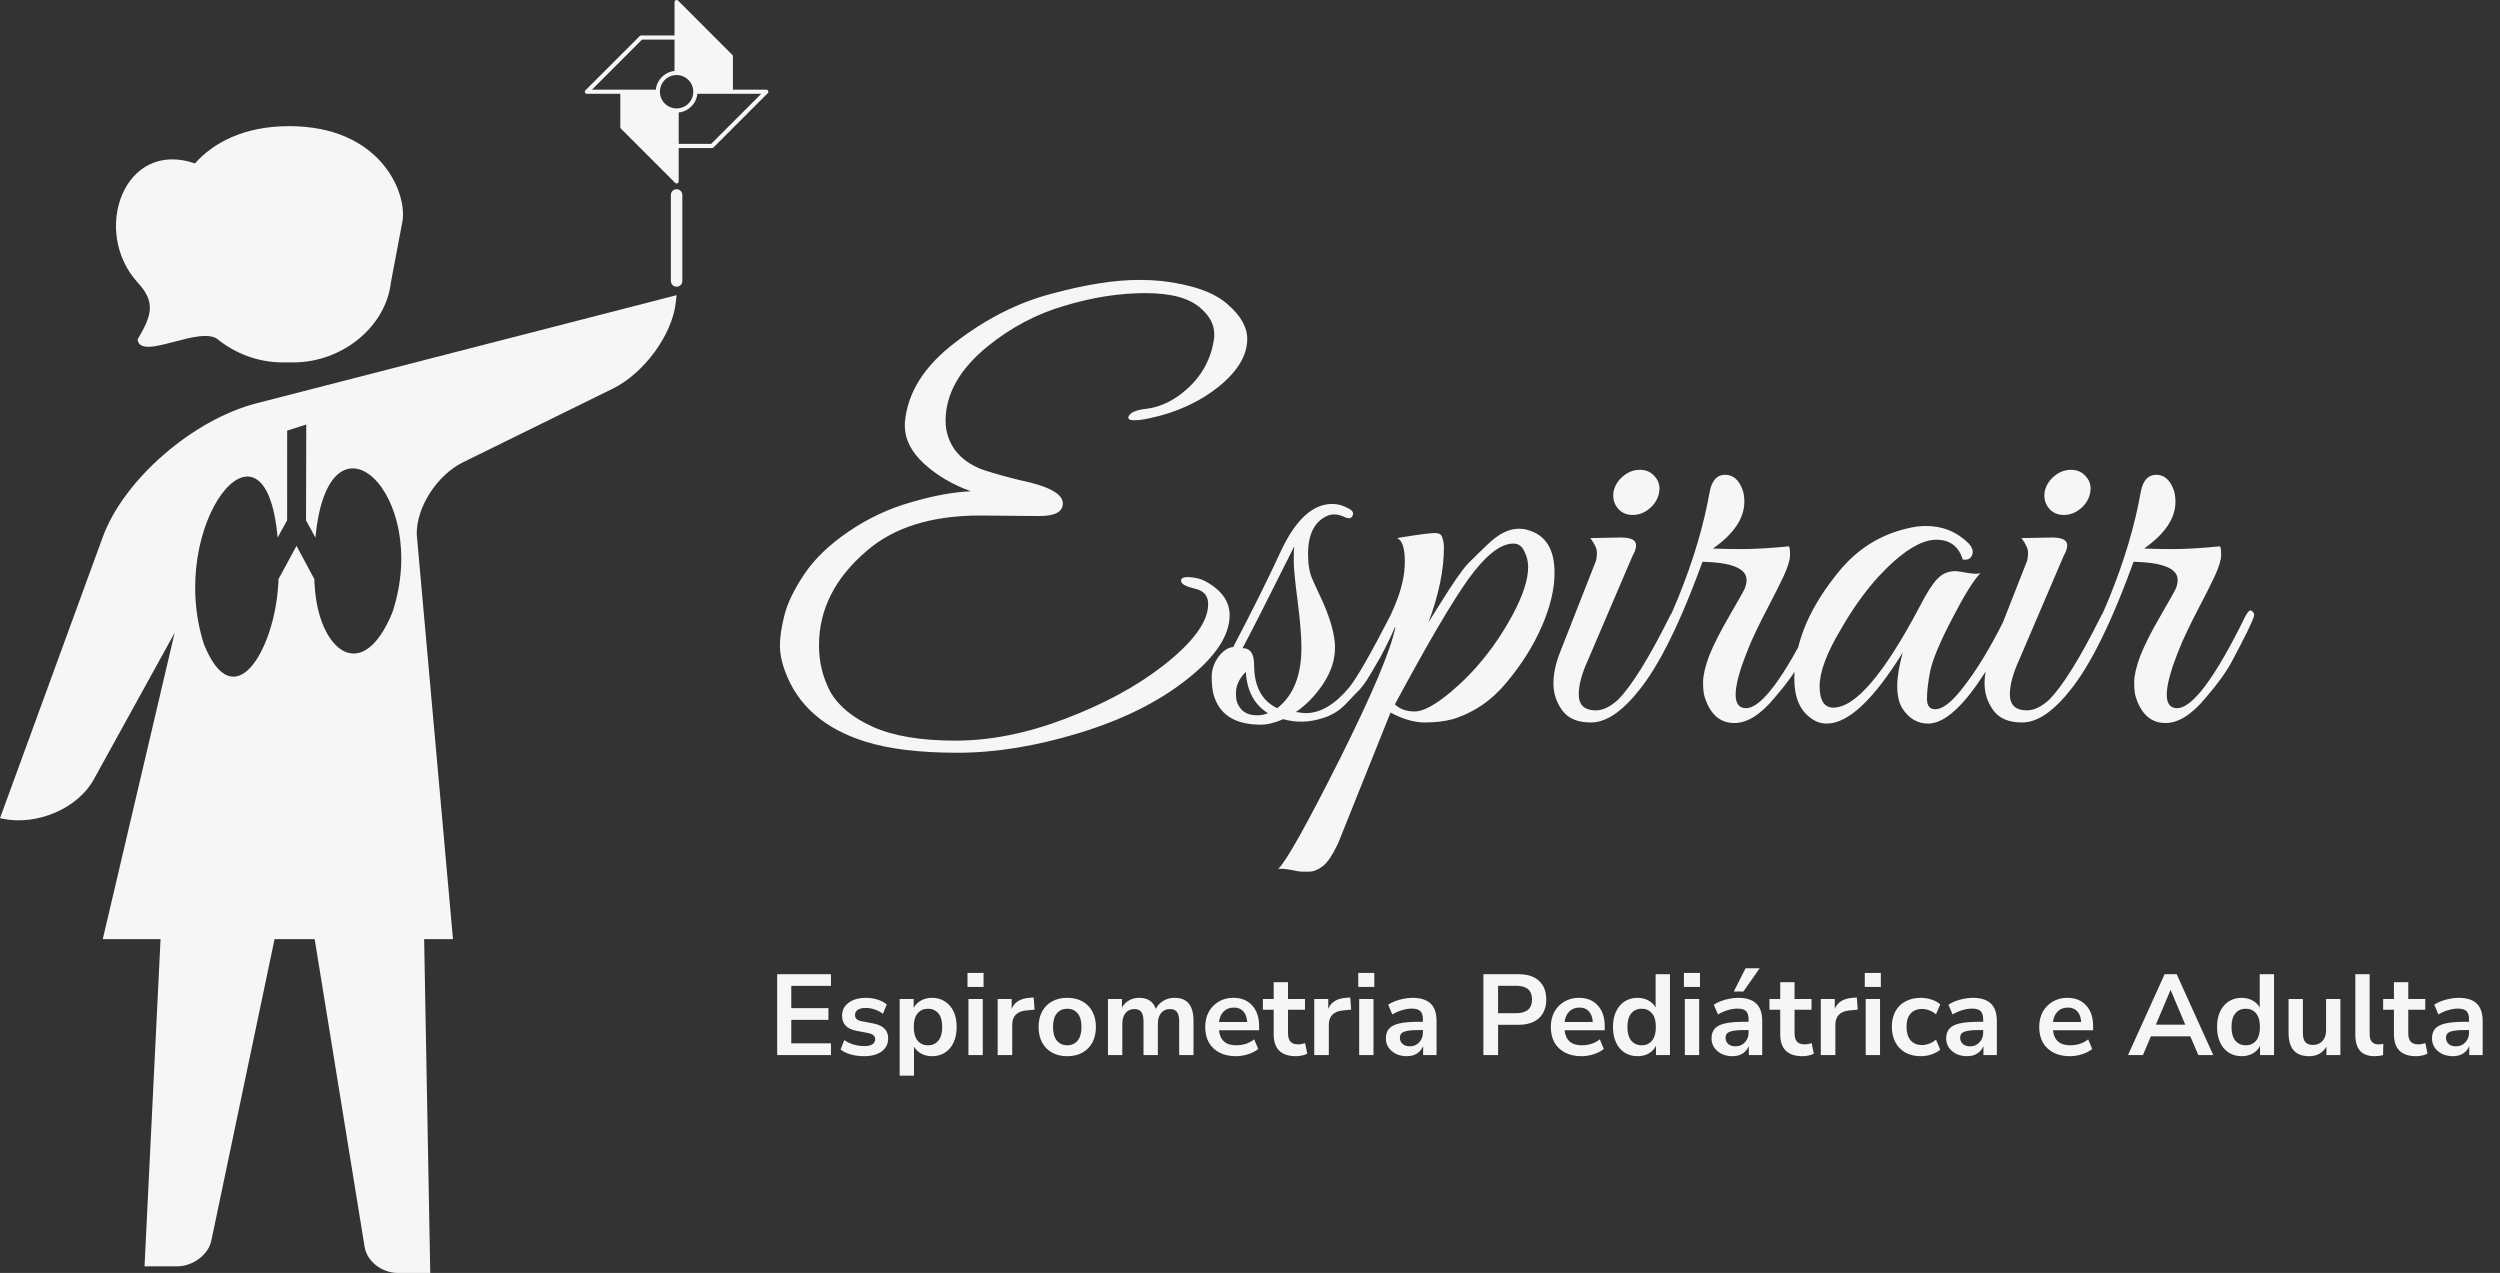
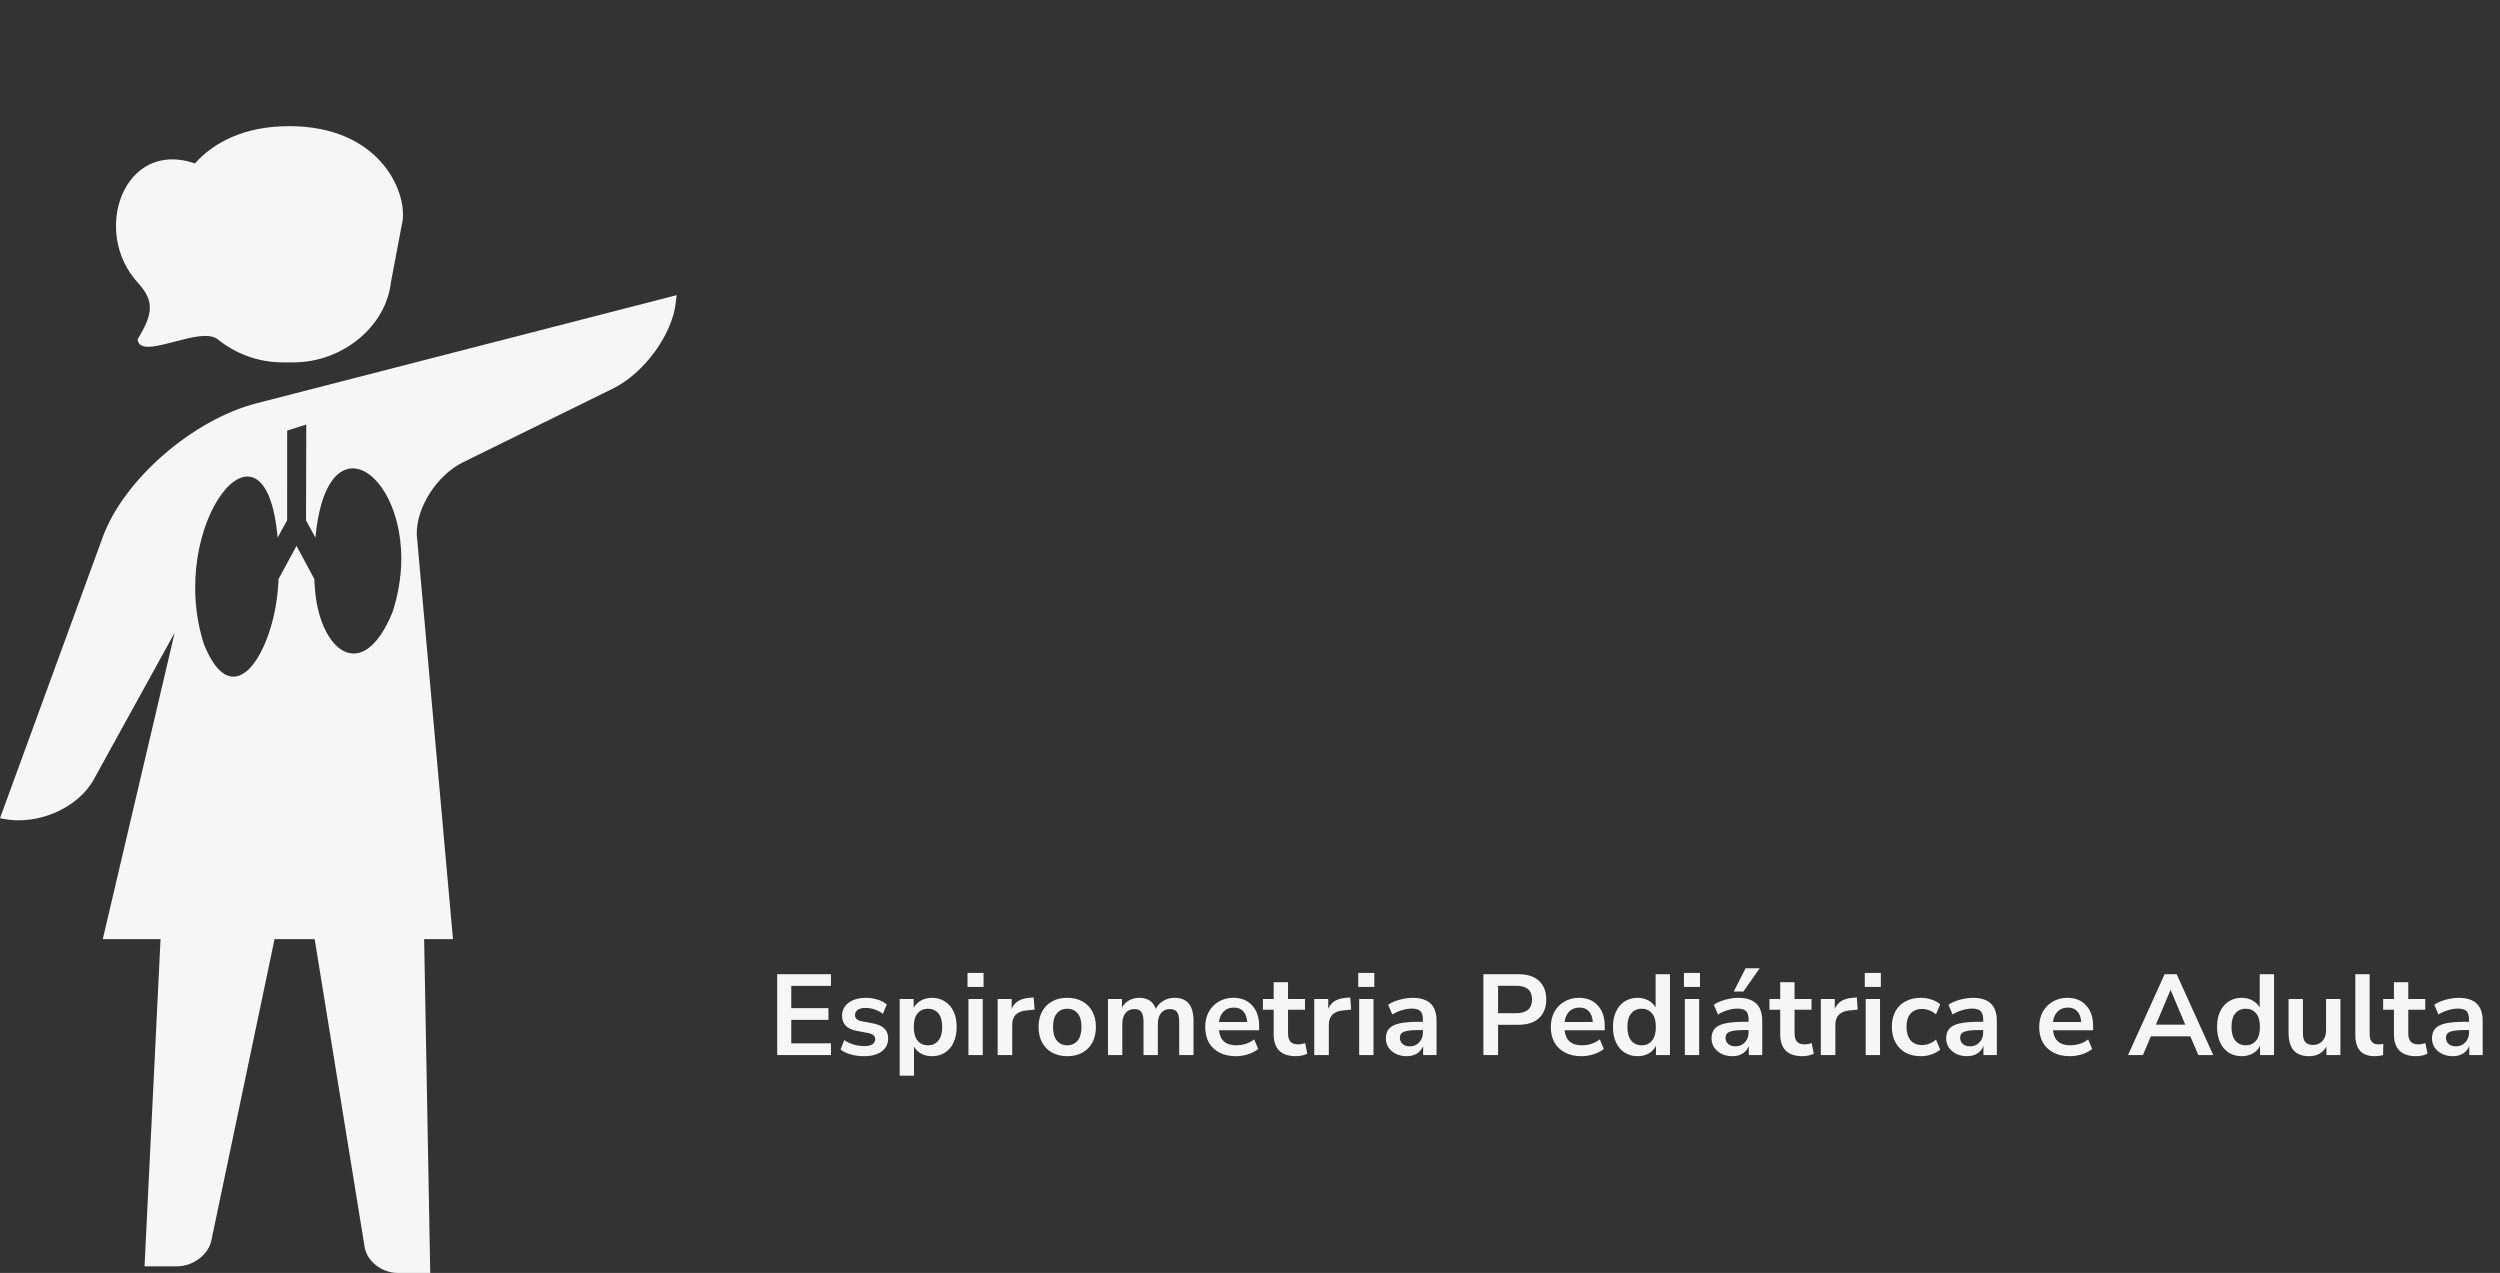
<svg xmlns="http://www.w3.org/2000/svg" width="218" height="111" viewBox="0 0 218 111" fill="none">
  <rect x="0" y="0" width="218" height="111" fill="#333333" stroke="none" />
  <path d="M67.77 92V84.95H72.46V85.97H69V87.91H72.24V88.93H69V90.98H72.46V92H67.77ZM75.358 92.1C74.945 92.1 74.558 92.05 74.198 91.95C73.838 91.85 73.538 91.707 73.298 91.52L73.618 90.7C73.865 90.867 74.141 90.997 74.448 91.09C74.755 91.177 75.061 91.22 75.368 91.22C75.688 91.22 75.925 91.167 76.078 91.06C76.238 90.947 76.318 90.8 76.318 90.62C76.318 90.34 76.111 90.16 75.698 90.08L74.698 89.89C73.851 89.73 73.428 89.29 73.428 88.57C73.428 88.25 73.515 87.973 73.688 87.74C73.868 87.507 74.115 87.327 74.428 87.2C74.741 87.073 75.101 87.01 75.508 87.01C75.855 87.01 76.188 87.06 76.508 87.16C76.828 87.253 77.101 87.397 77.328 87.59L76.988 88.41C76.795 88.25 76.561 88.123 76.288 88.03C76.021 87.937 75.765 87.89 75.518 87.89C75.191 87.89 74.948 87.947 74.788 88.06C74.635 88.173 74.558 88.323 74.558 88.51C74.558 88.803 74.748 88.983 75.128 89.05L76.128 89.24C76.561 89.32 76.888 89.467 77.108 89.68C77.335 89.893 77.448 90.18 77.448 90.54C77.448 91.027 77.258 91.41 76.878 91.69C76.498 91.963 75.991 92.1 75.358 92.1ZM78.451 93.8V87.11H79.671V87.89C79.811 87.623 80.021 87.41 80.301 87.25C80.587 87.09 80.911 87.01 81.271 87.01C81.697 87.01 82.071 87.113 82.391 87.32C82.717 87.527 82.971 87.82 83.151 88.2C83.331 88.573 83.421 89.023 83.421 89.55C83.421 90.07 83.331 90.523 83.151 90.91C82.971 91.29 82.721 91.583 82.401 91.79C82.081 91.997 81.704 92.1 81.271 92.1C80.924 92.1 80.611 92.027 80.331 91.88C80.057 91.727 79.847 91.523 79.701 91.27V93.8H78.451ZM80.921 91.15C81.294 91.15 81.594 91.017 81.821 90.75C82.047 90.477 82.161 90.077 82.161 89.55C82.161 89.017 82.047 88.62 81.821 88.36C81.594 88.093 81.294 87.96 80.921 87.96C80.547 87.96 80.247 88.093 80.021 88.36C79.794 88.62 79.681 89.017 79.681 89.55C79.681 90.077 79.794 90.477 80.021 90.75C80.247 91.017 80.547 91.15 80.921 91.15ZM84.367 86.06V84.84H85.767V86.06H84.367ZM84.447 92V87.11H85.697V92H84.447ZM86.996 92V87.11H88.216V87.97C88.456 87.39 88.969 87.07 89.756 87.01L90.136 86.98L90.216 88.04L89.496 88.11C88.676 88.19 88.266 88.61 88.266 89.37V92H86.996ZM93.064 92.1C92.557 92.1 92.117 91.997 91.744 91.79C91.37 91.583 91.08 91.29 90.874 90.91C90.667 90.523 90.564 90.07 90.564 89.55C90.564 89.03 90.667 88.58 90.874 88.2C91.08 87.82 91.37 87.527 91.744 87.32C92.117 87.113 92.557 87.01 93.064 87.01C93.57 87.01 94.01 87.113 94.384 87.32C94.757 87.527 95.047 87.82 95.254 88.2C95.46 88.58 95.564 89.03 95.564 89.55C95.564 90.07 95.46 90.523 95.254 90.91C95.047 91.29 94.757 91.583 94.384 91.79C94.01 91.997 93.57 92.1 93.064 92.1ZM93.064 91.15C93.437 91.15 93.737 91.017 93.964 90.75C94.19 90.477 94.304 90.077 94.304 89.55C94.304 89.017 94.19 88.62 93.964 88.36C93.737 88.093 93.437 87.96 93.064 87.96C92.69 87.96 92.39 88.093 92.164 88.36C91.937 88.62 91.824 89.017 91.824 89.55C91.824 90.077 91.937 90.477 92.164 90.75C92.39 91.017 92.69 91.15 93.064 91.15ZM96.615 92V87.11H97.835V87.86C97.982 87.593 98.185 87.387 98.445 87.24C98.705 87.087 99.005 87.01 99.345 87.01C100.079 87.01 100.559 87.33 100.785 87.97C100.939 87.67 101.159 87.437 101.445 87.27C101.732 87.097 102.059 87.01 102.425 87.01C103.525 87.01 104.075 87.68 104.075 89.02V92H102.825V89.07C102.825 88.697 102.762 88.423 102.635 88.25C102.515 88.077 102.309 87.99 102.015 87.99C101.689 87.99 101.432 88.107 101.245 88.34C101.059 88.567 100.965 88.883 100.965 89.29V92H99.715V89.07C99.715 88.697 99.652 88.423 99.525 88.25C99.405 88.077 99.202 87.99 98.915 87.99C98.589 87.99 98.332 88.107 98.145 88.34C97.959 88.567 97.865 88.883 97.865 89.29V92H96.615ZM107.775 92.1C107.222 92.1 106.745 91.997 106.345 91.79C105.945 91.583 105.635 91.29 105.415 90.91C105.202 90.53 105.095 90.08 105.095 89.56C105.095 89.053 105.198 88.61 105.405 88.23C105.618 87.85 105.908 87.553 106.275 87.34C106.648 87.12 107.072 87.01 107.545 87.01C108.238 87.01 108.785 87.23 109.185 87.67C109.592 88.11 109.795 88.71 109.795 89.47V89.84H106.295C106.388 90.713 106.888 91.15 107.795 91.15C108.068 91.15 108.342 91.11 108.615 91.03C108.888 90.943 109.138 90.81 109.365 90.63L109.715 91.47C109.482 91.663 109.188 91.817 108.835 91.93C108.482 92.043 108.128 92.1 107.775 92.1ZM107.595 87.86C107.228 87.86 106.932 87.973 106.705 88.2C106.478 88.427 106.342 88.733 106.295 89.12H108.755C108.728 88.713 108.615 88.403 108.415 88.19C108.222 87.97 107.948 87.86 107.595 87.86ZM113.005 92.1C111.712 92.1 111.065 91.46 111.065 90.18V88.05H110.125V87.11H111.065V85.65H112.315V87.11H113.795V88.05H112.315V90.11C112.315 90.43 112.385 90.67 112.525 90.83C112.665 90.99 112.892 91.07 113.205 91.07C113.299 91.07 113.395 91.06 113.495 91.04C113.595 91.013 113.699 90.987 113.805 90.96L113.995 91.88C113.875 91.947 113.722 92 113.535 92.04C113.355 92.08 113.179 92.1 113.005 92.1ZM114.603 92V87.11H115.823V87.97C116.063 87.39 116.576 87.07 117.363 87.01L117.743 86.98L117.823 88.04L117.103 88.11C116.283 88.19 115.873 88.61 115.873 89.37V92H114.603ZM118.439 86.06V84.84H119.839V86.06H118.439ZM118.519 92V87.11H119.769V92H118.519ZM122.678 92.1C122.325 92.1 122.008 92.033 121.728 91.9C121.455 91.76 121.238 91.573 121.078 91.34C120.925 91.107 120.848 90.843 120.848 90.55C120.848 90.19 120.941 89.907 121.128 89.7C121.315 89.487 121.618 89.333 122.038 89.24C122.458 89.147 123.021 89.1 123.728 89.1H124.078V88.89C124.078 88.557 124.005 88.317 123.858 88.17C123.711 88.023 123.465 87.95 123.118 87.95C122.845 87.95 122.565 87.993 122.278 88.08C121.991 88.16 121.701 88.287 121.408 88.46L121.048 87.61C121.221 87.49 121.425 87.387 121.658 87.3C121.898 87.207 122.148 87.137 122.408 87.09C122.675 87.037 122.925 87.01 123.158 87.01C123.871 87.01 124.401 87.177 124.748 87.51C125.095 87.837 125.268 88.347 125.268 89.04V92H124.098V91.22C123.985 91.493 123.805 91.71 123.558 91.87C123.311 92.023 123.018 92.1 122.678 92.1ZM122.938 91.24C123.265 91.24 123.535 91.127 123.748 90.9C123.968 90.673 124.078 90.387 124.078 90.04V89.82H123.738C123.111 89.82 122.675 89.87 122.428 89.97C122.188 90.063 122.068 90.237 122.068 90.49C122.068 90.71 122.145 90.89 122.298 91.03C122.451 91.17 122.665 91.24 122.938 91.24ZM129.352 92V84.95H132.412C133.185 84.95 133.782 85.143 134.202 85.53C134.622 85.917 134.832 86.457 134.832 87.15C134.832 87.843 134.622 88.387 134.202 88.78C133.782 89.167 133.185 89.36 132.412 89.36H130.632V92H129.352ZM130.632 88.35H132.212C133.132 88.35 133.592 87.95 133.592 87.15C133.592 86.357 133.132 85.96 132.212 85.96H130.632V88.35ZM137.912 92.1C137.358 92.1 136.882 91.997 136.482 91.79C136.082 91.583 135.772 91.29 135.552 90.91C135.338 90.53 135.232 90.08 135.232 89.56C135.232 89.053 135.335 88.61 135.542 88.23C135.755 87.85 136.045 87.553 136.412 87.34C136.785 87.12 137.208 87.01 137.682 87.01C138.375 87.01 138.922 87.23 139.322 87.67C139.728 88.11 139.932 88.71 139.932 89.47V89.84H136.432C136.525 90.713 137.025 91.15 137.932 91.15C138.205 91.15 138.478 91.11 138.752 91.03C139.025 90.943 139.275 90.81 139.502 90.63L139.852 91.47C139.618 91.663 139.325 91.817 138.972 91.93C138.618 92.043 138.265 92.1 137.912 92.1ZM137.732 87.86C137.365 87.86 137.068 87.973 136.842 88.2C136.615 88.427 136.478 88.733 136.432 89.12H138.892C138.865 88.713 138.752 88.403 138.552 88.19C138.358 87.97 138.085 87.86 137.732 87.86ZM142.801 92.1C142.375 92.1 141.998 91.997 141.671 91.79C141.351 91.583 141.101 91.29 140.921 90.91C140.741 90.523 140.651 90.07 140.651 89.55C140.651 89.023 140.741 88.573 140.921 88.2C141.101 87.82 141.351 87.527 141.671 87.32C141.998 87.113 142.375 87.01 142.801 87.01C143.148 87.01 143.461 87.087 143.741 87.24C144.021 87.393 144.231 87.597 144.371 87.85V84.95H145.621V92H144.401V91.19C144.268 91.47 144.058 91.693 143.771 91.86C143.485 92.02 143.161 92.1 142.801 92.1ZM143.151 91.15C143.525 91.15 143.825 91.017 144.051 90.75C144.278 90.477 144.391 90.077 144.391 89.55C144.391 89.017 144.278 88.62 144.051 88.36C143.825 88.093 143.525 87.96 143.151 87.96C142.778 87.96 142.478 88.093 142.251 88.36C142.025 88.62 141.911 89.017 141.911 89.55C141.911 90.077 142.025 90.477 142.251 90.75C142.478 91.017 142.778 91.15 143.151 91.15ZM146.838 86.06V84.84H148.238V86.06H146.838ZM146.918 92V87.11H148.168V92H146.918ZM151.076 92.1C150.723 92.1 150.406 92.033 150.126 91.9C149.853 91.76 149.636 91.573 149.476 91.34C149.323 91.107 149.246 90.843 149.246 90.55C149.246 90.19 149.34 89.907 149.526 89.7C149.713 89.487 150.016 89.333 150.436 89.24C150.856 89.147 151.42 89.1 152.126 89.1H152.476V88.89C152.476 88.557 152.403 88.317 152.256 88.17C152.11 88.023 151.863 87.95 151.516 87.95C151.243 87.95 150.963 87.993 150.676 88.08C150.39 88.16 150.1 88.287 149.806 88.46L149.446 87.61C149.62 87.49 149.823 87.387 150.056 87.3C150.296 87.207 150.546 87.137 150.806 87.09C151.073 87.037 151.323 87.01 151.556 87.01C152.27 87.01 152.8 87.177 153.146 87.51C153.493 87.837 153.666 88.347 153.666 89.04V92H152.496V91.22C152.383 91.493 152.203 91.71 151.956 91.87C151.71 92.023 151.416 92.1 151.076 92.1ZM151.336 91.24C151.663 91.24 151.933 91.127 152.146 90.9C152.366 90.673 152.476 90.387 152.476 90.04V89.82H152.136C151.51 89.82 151.073 89.87 150.826 89.97C150.586 90.063 150.466 90.237 150.466 90.49C150.466 90.71 150.543 90.89 150.696 91.03C150.85 91.17 151.063 91.24 151.336 91.24ZM151.186 86.46L152.216 84.43H153.446L152.026 86.46H151.186ZM157.175 92.1C155.882 92.1 155.235 91.46 155.235 90.18V88.05H154.295V87.11H155.235V85.65H156.485V87.11H157.965V88.05H156.485V90.11C156.485 90.43 156.555 90.67 156.695 90.83C156.835 90.99 157.062 91.07 157.375 91.07C157.468 91.07 157.565 91.06 157.665 91.04C157.765 91.013 157.868 90.987 157.975 90.96L158.165 91.88C158.045 91.947 157.892 92 157.705 92.04C157.525 92.08 157.348 92.1 157.175 92.1ZM158.773 92V87.11H159.993V87.97C160.233 87.39 160.746 87.07 161.533 87.01L161.913 86.98L161.993 88.04L161.273 88.11C160.453 88.19 160.043 88.61 160.043 89.37V92H158.773ZM162.609 86.06V84.84H164.009V86.06H162.609ZM162.689 92V87.11H163.939V92H162.689ZM167.498 92.1C166.985 92.1 166.538 91.997 166.158 91.79C165.778 91.577 165.485 91.277 165.278 90.89C165.071 90.503 164.968 90.05 164.968 89.53C164.968 89.01 165.071 88.563 165.278 88.19C165.485 87.81 165.778 87.52 166.158 87.32C166.538 87.113 166.985 87.01 167.498 87.01C167.811 87.01 168.121 87.06 168.428 87.16C168.735 87.26 168.988 87.4 169.188 87.58L168.818 88.45C168.645 88.297 168.448 88.18 168.228 88.1C168.015 88.02 167.808 87.98 167.608 87.98C167.175 87.98 166.838 88.117 166.598 88.39C166.365 88.657 166.248 89.04 166.248 89.54C166.248 90.033 166.365 90.423 166.598 90.71C166.838 90.99 167.175 91.13 167.608 91.13C167.801 91.13 168.008 91.09 168.228 91.01C168.448 90.93 168.645 90.81 168.818 90.65L169.188 91.53C168.988 91.703 168.731 91.843 168.418 91.95C168.111 92.05 167.805 92.1 167.498 92.1ZM171.535 92.1C171.182 92.1 170.865 92.033 170.585 91.9C170.312 91.76 170.095 91.573 169.935 91.34C169.782 91.107 169.705 90.843 169.705 90.55C169.705 90.19 169.799 89.907 169.985 89.7C170.172 89.487 170.475 89.333 170.895 89.24C171.315 89.147 171.879 89.1 172.585 89.1H172.935V88.89C172.935 88.557 172.862 88.317 172.715 88.17C172.569 88.023 172.322 87.95 171.975 87.95C171.702 87.95 171.422 87.993 171.135 88.08C170.849 88.16 170.559 88.287 170.265 88.46L169.905 87.61C170.079 87.49 170.282 87.387 170.515 87.3C170.755 87.207 171.005 87.137 171.265 87.09C171.532 87.037 171.782 87.01 172.015 87.01C172.729 87.01 173.259 87.177 173.605 87.51C173.952 87.837 174.125 88.347 174.125 89.04V92H172.955V91.22C172.842 91.493 172.662 91.71 172.415 91.87C172.169 92.023 171.875 92.1 171.535 92.1ZM171.795 91.24C172.122 91.24 172.392 91.127 172.605 90.9C172.825 90.673 172.935 90.387 172.935 90.04V89.82H172.595C171.969 89.82 171.532 89.87 171.285 89.97C171.045 90.063 170.925 90.237 170.925 90.49C170.925 90.71 171.002 90.89 171.155 91.03C171.309 91.17 171.522 91.24 171.795 91.24ZM180.499 92.1C179.946 92.1 179.469 91.997 179.069 91.79C178.669 91.583 178.359 91.29 178.139 90.91C177.926 90.53 177.819 90.08 177.819 89.56C177.819 89.053 177.923 88.61 178.129 88.23C178.343 87.85 178.633 87.553 178.999 87.34C179.373 87.12 179.796 87.01 180.269 87.01C180.963 87.01 181.509 87.23 181.909 87.67C182.316 88.11 182.519 88.71 182.519 89.47V89.84H179.019C179.113 90.713 179.613 91.15 180.519 91.15C180.793 91.15 181.066 91.11 181.339 91.03C181.613 90.943 181.863 90.81 182.089 90.63L182.439 91.47C182.206 91.663 181.913 91.817 181.559 91.93C181.206 92.043 180.853 92.1 180.499 92.1ZM180.319 87.86C179.953 87.86 179.656 87.973 179.429 88.2C179.203 88.427 179.066 88.733 179.019 89.12H181.479C181.453 88.713 181.339 88.403 181.139 88.19C180.946 87.97 180.673 87.86 180.319 87.86ZM185.565 92L188.755 84.95H189.805L192.995 92H191.695L190.995 90.37H187.555L186.865 92H185.565ZM189.265 86.34L187.995 89.35H190.555L189.285 86.34H189.265ZM195.477 92.1C195.051 92.1 194.674 91.997 194.347 91.79C194.027 91.583 193.777 91.29 193.597 90.91C193.417 90.523 193.327 90.07 193.327 89.55C193.327 89.023 193.417 88.573 193.597 88.2C193.777 87.82 194.027 87.527 194.347 87.32C194.674 87.113 195.051 87.01 195.477 87.01C195.824 87.01 196.137 87.087 196.417 87.24C196.697 87.393 196.907 87.597 197.047 87.85V84.95H198.297V92H197.077V91.19C196.944 91.47 196.734 91.693 196.447 91.86C196.161 92.02 195.837 92.1 195.477 92.1ZM195.827 91.15C196.201 91.15 196.501 91.017 196.727 90.75C196.954 90.477 197.067 90.077 197.067 89.55C197.067 89.017 196.954 88.62 196.727 88.36C196.501 88.093 196.201 87.96 195.827 87.96C195.454 87.96 195.154 88.093 194.927 88.36C194.701 88.62 194.587 89.017 194.587 89.55C194.587 90.077 194.701 90.477 194.927 90.75C195.154 91.017 195.454 91.15 195.827 91.15ZM201.363 92.1C200.163 92.1 199.563 91.427 199.563 90.08V87.11H200.813V90.1C200.813 90.447 200.883 90.703 201.023 90.87C201.163 91.037 201.387 91.12 201.693 91.12C202.027 91.12 202.3 91.007 202.513 90.78C202.727 90.547 202.833 90.24 202.833 89.86V87.11H204.083V92H202.863V91.27C202.537 91.823 202.037 92.1 201.363 92.1ZM207.084 92.1C206.504 92.1 206.074 91.943 205.794 91.63C205.521 91.31 205.384 90.843 205.384 90.23V84.95H206.634V90.17C206.634 90.77 206.888 91.07 207.394 91.07C207.468 91.07 207.541 91.067 207.614 91.06C207.688 91.053 207.758 91.04 207.824 91.02L207.804 92.01C207.564 92.07 207.324 92.1 207.084 92.1ZM210.691 92.1C209.397 92.1 208.751 91.46 208.751 90.18V88.05H207.811V87.11H208.751V85.65H210.001V87.11H211.481V88.05H210.001V90.11C210.001 90.43 210.071 90.67 210.211 90.83C210.351 90.99 210.577 91.07 210.891 91.07C210.984 91.07 211.081 91.06 211.181 91.04C211.281 91.013 211.384 90.987 211.491 90.96L211.681 91.88C211.561 91.947 211.407 92 211.221 92.04C211.041 92.08 210.864 92.1 210.691 92.1ZM213.899 92.1C213.545 92.1 213.229 92.033 212.949 91.9C212.675 91.76 212.459 91.573 212.299 91.34C212.145 91.107 212.069 90.843 212.069 90.55C212.069 90.19 212.162 89.907 212.349 89.7C212.535 89.487 212.839 89.333 213.259 89.24C213.679 89.147 214.242 89.1 214.949 89.1H215.299V88.89C215.299 88.557 215.225 88.317 215.079 88.17C214.932 88.023 214.685 87.95 214.339 87.95C214.065 87.95 213.785 87.993 213.499 88.08C213.212 88.16 212.922 88.287 212.629 88.46L212.269 87.61C212.442 87.49 212.645 87.387 212.879 87.3C213.119 87.207 213.369 87.137 213.629 87.09C213.895 87.037 214.145 87.01 214.379 87.01C215.092 87.01 215.622 87.177 215.969 87.51C216.315 87.837 216.489 88.347 216.489 89.04V92H215.319V91.22C215.205 91.493 215.025 91.71 214.779 91.87C214.532 92.023 214.239 92.1 213.899 92.1ZM214.159 91.24C214.485 91.24 214.755 91.127 214.969 90.9C215.189 90.673 215.299 90.387 215.299 90.04V89.82H214.959C214.332 89.82 213.895 89.87 213.649 89.97C213.409 90.063 213.289 90.237 213.289 90.49C213.289 90.71 213.365 90.89 213.519 91.03C213.672 91.17 213.885 91.24 214.159 91.24Z" fill="#F6F6F6" />
-   <path d="M90.616 45L85.48 44.952C81.256 44.952 77.96 45.976 75.592 48.024C72.808 50.392 71.416 53.144 71.416 56.28C71.416 57.752 71.752 59.112 72.424 60.36C73.128 61.576 74.36 62.584 76.12 63.384C77.912 64.184 80.312 64.584 83.32 64.584C86.36 64.584 89.56 63.944 92.92 62.664C96.28 61.384 99.112 59.848 101.416 58.056C104.04 56.008 105.352 54.216 105.352 52.68C105.352 51.944 104.968 51.496 104.2 51.336C103.432 51.144 103.032 50.936 103 50.712C102.936 50.424 103.176 50.296 103.72 50.328C104.264 50.36 104.712 50.472 105.064 50.664C106.504 51.432 107.224 52.424 107.224 53.64C107.224 55.432 105.976 57.304 103.48 59.256C101.016 61.208 97.896 62.76 94.12 63.912C90.344 65.064 86.808 65.64 83.512 65.64C80.216 65.64 77.544 65.32 75.496 64.68C71.88 63.56 69.528 61.496 68.44 58.488C68.152 57.72 68.008 56.984 68.008 56.28C68.008 55.576 68.136 54.712 68.392 53.688C68.648 52.632 69.224 51.432 70.12 50.088C71.016 48.744 72.312 47.496 74.008 46.344C75.704 45.192 77.512 44.344 79.432 43.8C81.384 43.224 83.128 42.904 84.664 42.84C83.064 42.264 81.704 41.464 80.584 40.44C79.464 39.416 78.904 38.312 78.904 37.128C78.904 37.032 78.904 36.936 78.904 36.84C79.128 34.248 80.584 31.928 83.272 29.88C85.96 27.8 88.776 26.376 91.72 25.608C94.664 24.808 97.208 24.408 99.352 24.408C100.024 24.408 100.68 24.44 101.32 24.504C103.976 24.824 105.88 25.496 107.032 26.52C108.184 27.512 108.76 28.52 108.76 29.544C108.76 30.984 107.928 32.376 106.264 33.72C104.632 35.032 102.648 35.944 100.312 36.456C99.736 36.584 99.256 36.648 98.872 36.648C98.52 36.648 98.36 36.552 98.392 36.36C98.52 35.976 99.064 35.736 100.024 35.64C100.984 35.512 101.912 35.128 102.808 34.488C104.6 33.176 105.624 31.48 105.88 29.4C105.88 29.304 105.88 29.208 105.88 29.112C105.88 28.312 105.496 27.576 104.728 26.904C103.768 26.008 102.152 25.56 99.88 25.56C97.608 25.56 95.256 25.928 92.824 26.664C90.392 27.368 88.152 28.552 86.104 30.216C83.672 32.2 82.456 34.36 82.456 36.696C82.456 37.624 82.728 38.472 83.272 39.24C83.848 40.008 84.664 40.584 85.72 40.968C86.808 41.32 87.896 41.624 88.984 41.88C91.448 42.392 92.68 43.064 92.68 43.896C92.68 44.632 91.992 45 90.616 45ZM113.005 62.088C113.421 62.152 113.709 62.184 113.869 62.184C115.149 62.184 116.413 61.432 117.661 59.928C118.333 59.096 119.533 57 121.261 53.64C121.325 53.48 121.437 53.4 121.597 53.4C121.885 53.368 122.029 53.48 122.029 53.736C122.029 53.8 121.949 53.992 121.789 54.312C121.661 54.6 121.533 54.904 121.405 55.224C121.277 55.512 121.069 55.944 120.781 56.52C120.493 57.096 120.237 57.56 120.013 57.912C119.821 58.264 119.565 58.696 119.245 59.208C118.925 59.72 118.605 60.12 118.285 60.408L117.277 61.464C116.733 62.008 116.093 62.392 115.357 62.616C114.173 63 113.021 63.032 111.901 62.712C111.165 63.032 110.509 63.192 109.933 63.192C107.661 63.192 106.285 62.296 105.805 60.504C105.709 60.088 105.661 59.592 105.661 59.016C105.661 58.408 105.853 57.832 106.237 57.288C106.653 56.744 107.085 56.456 107.533 56.424C109.165 53.32 110.557 50.52 111.709 48.024C112.989 45.304 114.477 43.944 116.173 43.944C116.621 43.944 117.053 44.056 117.469 44.28C117.917 44.472 118.077 44.696 117.949 44.952C117.853 45.208 117.629 45.256 117.277 45.096C116.925 44.936 116.621 44.856 116.365 44.856C116.109 44.856 115.885 44.904 115.693 45C114.605 45.512 114.061 46.616 114.061 48.312C114.061 49.208 114.189 49.944 114.445 50.52C114.701 51.096 114.989 51.72 115.309 52.392C116.045 54.056 116.413 55.416 116.413 56.472C116.413 57.528 116.077 58.568 115.405 59.592C114.733 60.616 113.933 61.448 113.005 62.088ZM111.373 61.752C112.781 60.664 113.485 58.904 113.485 56.472C113.485 55.48 113.373 54.12 113.149 52.392C112.925 50.664 112.813 49.496 112.813 48.888C112.813 48.28 112.829 47.864 112.861 47.64C110.429 52.504 108.925 55.464 108.349 56.52C109.021 56.52 109.357 57 109.357 57.96C109.357 59.848 110.029 61.112 111.373 61.752ZM107.773 60.456C107.773 60.648 107.789 60.856 107.821 61.08C108.077 61.944 108.669 62.376 109.597 62.376C109.981 62.376 110.301 62.312 110.557 62.184C109.373 61.448 108.733 60.248 108.637 58.584C108.061 59.16 107.773 59.784 107.773 60.456ZM135.558 49.944C135.558 51.352 135.19 52.904 134.454 54.6C133.718 56.296 132.694 57.928 131.382 59.496C130.102 61.064 128.534 62.136 126.678 62.712C125.974 62.904 125.158 63 124.23 63C123.334 63 122.342 62.712 121.254 62.136L116.694 73.512C116.214 74.536 115.766 75.208 115.35 75.528C114.934 75.848 114.534 76.008 114.15 76.008C113.766 76.008 113.542 76.008 113.478 76.008C113.382 76.008 113.094 75.96 112.614 75.864C112.102 75.768 111.718 75.736 111.462 75.768C112.166 75.096 113.958 71.896 116.838 66.168C119.686 60.472 121.302 56.632 121.686 54.648C121.334 55.16 120.998 55.432 120.678 55.464C120.486 55.464 120.486 55.288 120.678 54.936C120.87 54.552 121.19 53.832 121.638 52.776C122.214 51.4 122.502 50.136 122.502 48.984C122.502 47.8 122.278 47.112 121.83 46.92C123.75 46.6 124.87 46.456 125.19 46.488C125.51 46.488 125.702 46.616 125.766 46.872C125.862 47.128 125.91 47.416 125.91 47.736C125.91 49.688 125.462 51.864 124.566 54.264L125.526 52.728C126.678 50.872 127.51 49.672 128.022 49.128C128.566 48.584 129.142 48.024 129.75 47.448C130.678 46.552 131.574 46.104 132.438 46.104C132.694 46.104 132.934 46.136 133.158 46.2C134.758 46.616 135.558 47.864 135.558 49.944ZM133.254 49.464C133.254 48.952 133.142 48.488 132.918 48.072C132.726 47.624 132.406 47.4 131.958 47.4C130.838 47.4 129.526 48.44 128.022 50.52C126.55 52.6 124.422 56.232 121.638 61.416C122.054 61.832 122.63 62.04 123.366 62.04C124.102 62.04 125.142 61.48 126.486 60.36C128.63 58.568 130.422 56.344 131.862 53.688C132.79 51.96 133.254 50.552 133.254 49.464ZM143.859 44.328C143.411 44.712 142.915 44.904 142.371 44.904C141.827 44.904 141.395 44.712 141.075 44.328C140.755 43.944 140.627 43.48 140.691 42.936C140.787 42.392 141.059 41.928 141.507 41.544C141.955 41.16 142.451 40.968 142.995 40.968C143.539 40.968 143.971 41.16 144.291 41.544C144.643 41.928 144.771 42.392 144.675 42.936C144.579 43.48 144.307 43.944 143.859 44.328ZM139.155 61.944C139.763 61.944 140.403 61.64 141.075 61.032C142.259 59.848 143.763 57.432 145.587 53.784C145.811 53.304 146.035 53.16 146.259 53.352C146.323 53.416 146.355 53.528 146.355 53.688C146.355 53.816 146.227 54.168 145.971 54.744C145.715 55.288 145.475 55.784 145.251 56.232C145.059 56.68 144.659 57.416 144.051 58.44C143.475 59.432 142.947 60.2 142.467 60.744C141.155 62.248 139.907 63 138.723 63C137.571 63 136.739 62.648 136.227 61.944C135.715 61.24 135.459 60.456 135.459 59.592C135.459 58.728 135.667 57.784 136.083 56.76L139.155 48.936C139.219 48.744 139.251 48.488 139.251 48.168C139.251 47.848 139.059 47.432 138.675 46.92L141.315 46.872C142.051 46.872 142.483 47.016 142.611 47.304C142.739 47.56 142.643 47.976 142.323 48.552L138.483 57.528C137.939 58.712 137.667 59.72 137.667 60.552C137.667 61.48 138.163 61.944 139.155 61.944ZM152.107 43.752C152.107 45.192 151.195 46.552 149.371 47.832C150.011 47.864 150.859 47.88 151.915 47.88C153.003 47.88 154.363 47.8 155.995 47.64C156.059 47.736 156.091 47.992 156.091 48.408C156.091 48.824 155.899 49.448 155.515 50.28C155.131 51.08 154.779 51.784 154.459 52.392C154.171 52.968 153.883 53.528 153.595 54.072C153.339 54.584 153.035 55.224 152.683 55.992C152.363 56.76 152.091 57.464 151.867 58.104C151.067 60.536 151.195 61.752 152.251 61.752C153.595 61.752 155.579 59.08 158.203 53.736C158.427 53.32 158.603 53.16 158.731 53.256C158.891 53.352 158.971 53.48 158.971 53.64C158.971 53.768 158.763 54.264 158.347 55.128C157.931 55.96 157.483 56.824 157.003 57.72C156.523 58.616 155.771 59.656 154.747 60.84C153.531 62.312 152.363 63.048 151.243 63.048C149.995 63.048 149.131 62.296 148.651 60.792C148.555 60.504 148.507 60.072 148.507 59.496C148.507 58.92 148.683 58.152 149.035 57.192C149.419 56.232 150.011 55.064 150.811 53.688C151.611 52.312 152.059 51.512 152.155 51.288C152.251 51.032 152.299 50.792 152.299 50.568C152.299 49.576 151.019 49.048 148.459 48.984L147.883 50.52C145.867 55.8 143.931 59.336 142.075 61.128C141.755 61.416 141.595 61.32 141.595 60.84C141.595 60.744 141.627 60.632 141.691 60.504C143.483 58.136 145.035 55.336 146.347 52.104C147.659 48.872 148.571 45.8 149.083 42.888C149.275 41.896 149.723 41.4 150.427 41.4C151.131 41.4 151.643 41.848 151.963 42.744C152.059 43.032 152.107 43.368 152.107 43.752ZM172.687 49.992C172.111 50.568 171.295 51.88 170.239 53.928C169.183 55.944 168.543 57.464 168.319 58.488C168.127 59.48 168.031 60.296 168.031 60.936C168.031 61.544 168.271 61.848 168.751 61.848C169.359 61.848 170.111 61.288 171.007 60.168C172.319 58.536 173.615 56.408 174.895 53.784C175.023 53.496 175.167 53.336 175.327 53.304C175.583 53.208 175.711 53.304 175.711 53.592C175.711 53.752 175.663 53.944 175.567 54.168C172.623 60.12 170.143 63.096 168.127 63.096C167.199 63.096 166.447 62.648 165.871 61.752C165.583 61.272 165.439 60.632 165.439 59.832C165.439 59.032 165.599 58.056 165.919 56.904C163.359 61.032 161.151 63.096 159.295 63.096C158.783 63.096 158.319 62.936 157.903 62.616C156.943 61.944 156.463 60.792 156.463 59.16C156.463 56.024 157.823 52.84 160.543 49.608C162.079 47.816 163.967 46.648 166.207 46.104C166.815 45.944 167.391 45.864 167.935 45.864C169.407 45.864 170.655 46.376 171.679 47.4C171.999 47.752 172.095 48.088 171.967 48.408C171.839 48.728 171.567 48.856 171.151 48.792C170.799 47.64 170.031 47.064 168.847 47.064C167.471 47.064 165.775 48.152 163.759 50.328C162.607 51.608 161.535 53.112 160.543 54.84C159.295 56.92 158.671 58.584 158.671 59.832C158.671 61.08 159.071 61.704 159.871 61.704C161.791 61.704 164.303 58.76 167.407 52.872C168.015 51.688 168.527 50.888 168.943 50.472C169.359 50.024 169.887 49.8 170.527 49.8C170.655 49.8 170.975 49.848 171.487 49.944C172.031 50.04 172.431 50.056 172.687 49.992ZM181.453 44.328C181.005 44.712 180.509 44.904 179.965 44.904C179.421 44.904 178.989 44.712 178.669 44.328C178.349 43.944 178.221 43.48 178.285 42.936C178.381 42.392 178.653 41.928 179.101 41.544C179.549 41.16 180.045 40.968 180.589 40.968C181.133 40.968 181.565 41.16 181.885 41.544C182.237 41.928 182.365 42.392 182.269 42.936C182.173 43.48 181.901 43.944 181.453 44.328ZM176.749 61.944C177.357 61.944 177.997 61.64 178.669 61.032C179.853 59.848 181.357 57.432 183.181 53.784C183.405 53.304 183.629 53.16 183.853 53.352C183.917 53.416 183.949 53.528 183.949 53.688C183.949 53.816 183.821 54.168 183.565 54.744C183.309 55.288 183.069 55.784 182.845 56.232C182.653 56.68 182.253 57.416 181.645 58.44C181.069 59.432 180.541 60.2 180.061 60.744C178.749 62.248 177.501 63 176.317 63C175.165 63 174.333 62.648 173.821 61.944C173.309 61.24 173.053 60.456 173.053 59.592C173.053 58.728 173.261 57.784 173.677 56.76L176.749 48.936C176.813 48.744 176.845 48.488 176.845 48.168C176.845 47.848 176.653 47.432 176.269 46.92L178.909 46.872C179.645 46.872 180.077 47.016 180.205 47.304C180.333 47.56 180.237 47.976 179.917 48.552L176.077 57.528C175.533 58.712 175.261 59.72 175.261 60.552C175.261 61.48 175.757 61.944 176.749 61.944ZM189.7 43.752C189.7 45.192 188.788 46.552 186.964 47.832C187.604 47.864 188.452 47.88 189.508 47.88C190.596 47.88 191.956 47.8 193.588 47.64C193.652 47.736 193.684 47.992 193.684 48.408C193.684 48.824 193.492 49.448 193.108 50.28C192.724 51.08 192.372 51.784 192.052 52.392C191.764 52.968 191.476 53.528 191.188 54.072C190.932 54.584 190.628 55.224 190.276 55.992C189.956 56.76 189.684 57.464 189.46 58.104C188.66 60.536 188.788 61.752 189.844 61.752C191.188 61.752 193.172 59.08 195.796 53.736C196.02 53.32 196.196 53.16 196.324 53.256C196.484 53.352 196.564 53.48 196.564 53.64C196.564 53.768 196.356 54.264 195.94 55.128C195.524 55.96 195.076 56.824 194.596 57.72C194.116 58.616 193.364 59.656 192.34 60.84C191.124 62.312 189.956 63.048 188.836 63.048C187.588 63.048 186.724 62.296 186.244 60.792C186.148 60.504 186.1 60.072 186.1 59.496C186.1 58.92 186.276 58.152 186.628 57.192C187.012 56.232 187.604 55.064 188.404 53.688C189.204 52.312 189.652 51.512 189.748 51.288C189.844 51.032 189.892 50.792 189.892 50.568C189.892 49.576 188.612 49.048 186.052 48.984L185.476 50.52C183.46 55.8 181.524 59.336 179.668 61.128C179.348 61.416 179.188 61.32 179.188 60.84C179.188 60.744 179.22 60.632 179.284 60.504C181.076 58.136 182.628 55.336 183.94 52.104C185.252 48.872 186.164 45.8 186.676 42.888C186.868 41.896 187.316 41.4 188.02 41.4C188.724 41.4 189.236 41.848 189.556 42.744C189.652 43.032 189.7 43.368 189.7 43.752Z" fill="#F6F6F6" />
-   <path d="M58.997 5.0088e-07C58.898 0.001 58.818 0.083 58.818 0.182V3.091H55.91C55.862 3.091 55.816 3.11 55.782 3.144L51.054 7.871C50.939 7.985 51.02 8.182 51.182 8.182H54.091V11.09C54.091 11.138 54.111 11.184 54.145 11.218L58.872 15.946C58.986 16.061 59.182 15.98 59.182 15.818V12.909H62.09C62.138 12.909 62.184 12.89 62.218 12.856L66.946 8.128C67.061 8.014 66.98 7.818 66.818 7.818H63.909V4.91C63.909 4.862 63.89 4.816 63.856 4.782L59.129 0.053C59.094 0.018 59.047 -0.001 58.997 2.14721e-05V5.0088e-07ZM55.986 3.454H58.818V6.191C57.961 6.276 57.277 6.961 57.191 7.818H54.273H51.621L55.986 3.454ZM59 6.545C59.805 6.545 60.454 7.194 60.454 8C60.454 8.805 59.805 9.454 59 9.454C58.194 9.454 57.545 8.805 57.545 8C57.545 7.194 58.194 6.545 59 6.545V6.545ZM60.809 8.182H63.727H66.379L62.014 12.545H59.182V9.809C60.039 9.723 60.724 9.039 60.809 8.182V8.182Z" fill="#F6F6F6" />
  <path fill-rule="evenodd" clip-rule="evenodd" d="M15.2 29.799C13.592 30.223 12.114 30.613 12 29.598C13.273 27.455 13.566 26.321 12 24.63C7.938 20.165 10.816 12.109 17 14.252C18.585 12.468 21.231 11 25.225 11C33.01 11 35.453 16.571 35.111 19.207L34.086 24.63C33.652 28.483 29.849 31.6 25.592 31.6H24.633C22.527 31.6 20.531 30.836 19 29.598C18.253 28.993 16.672 29.411 15.2 29.799ZM58.93 26.373L59 25.739L22.37 35.166C16.797 36.601 10.791 41.824 8.961 46.83L0 71.346L0.274 71.401C3.272 72.005 6.793 70.474 8.165 67.987L15.23 55.179L8.961 81.893H14L12.603 110.424H15.437C16.822 110.424 18.168 109.422 18.427 108.185L23.941 81.893H27.439L31.796 108.74C31.997 109.981 33.291 111 34.683 111H37.517L36.985 81.893H39.5L36.34 46.603C36.297 44.242 38.106 41.426 40.382 40.307L53.438 33.888C56.171 32.543 58.622 29.183 58.93 26.373ZM27.507 46.884L26.686 45.376L26.707 37.017L25.041 37.551L25.037 45.372L24.209 46.877C23.139 34.714 14.411 45.796 17.794 56.206C20.416 62.668 23.91 56.67 24.254 51.075C24.282 50.895 24.282 50.68 24.283 50.501L25.856 47.598L27.416 50.507C27.416 50.686 27.415 50.902 27.442 51.081C27.758 56.678 31.562 59.858 34.217 53.406C37.65 43.01 28.636 34.725 27.507 46.884Z" fill="#F6F6F6" />
-   <path d="M59 24.5V17" stroke="#F6F6F6" stroke-linecap="round" stroke-linejoin="round" />
</svg>